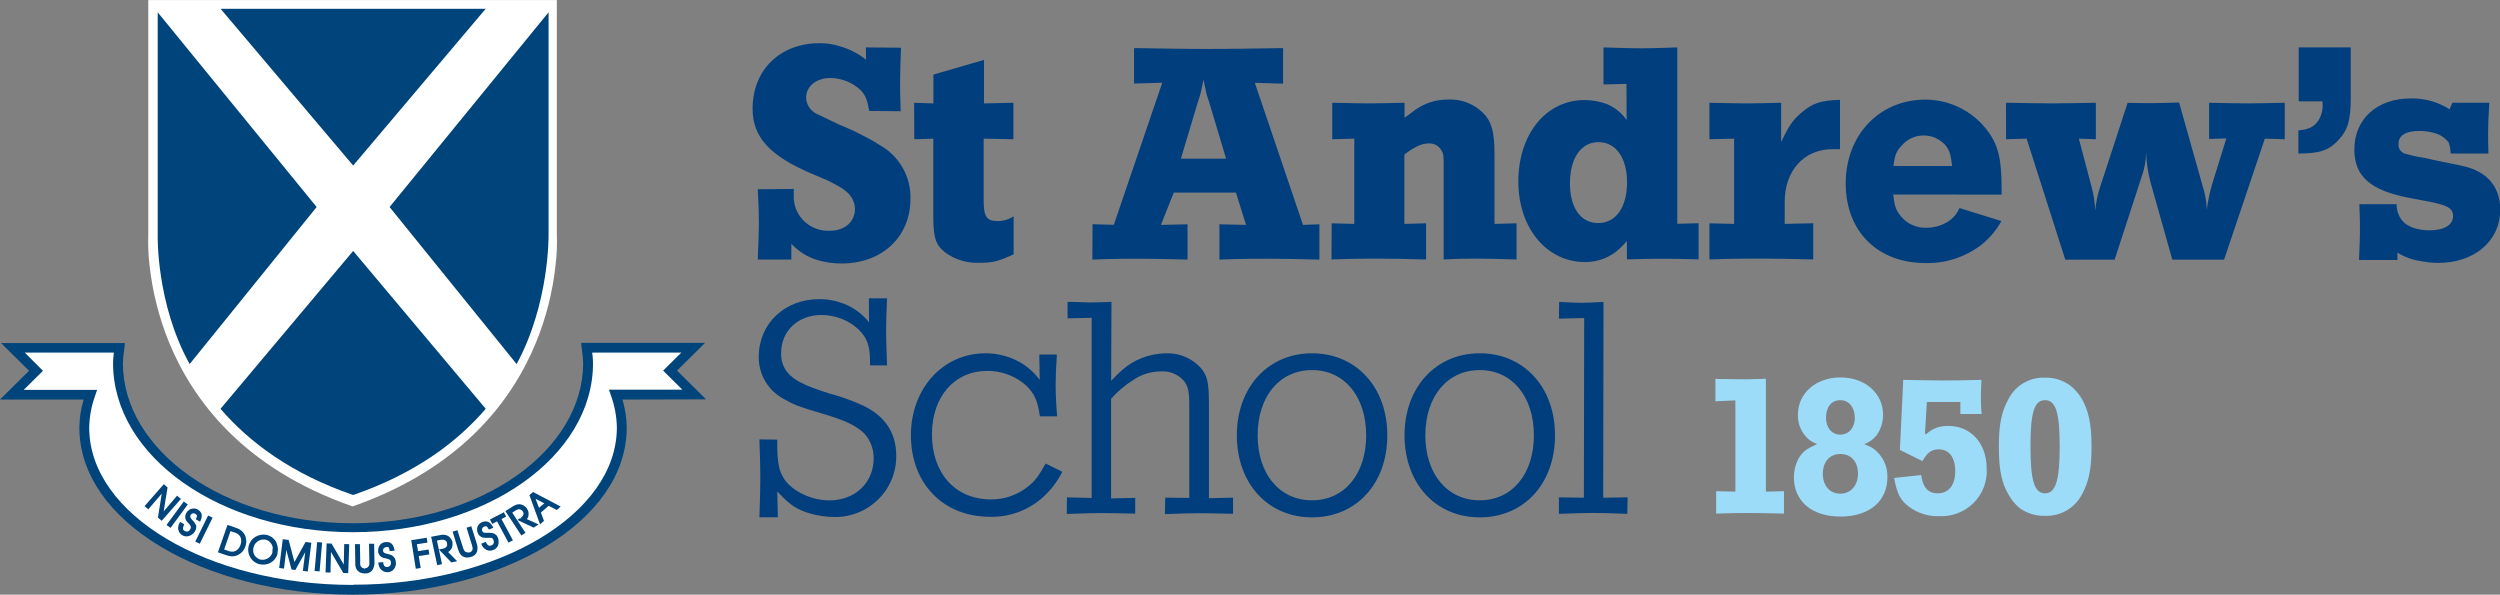
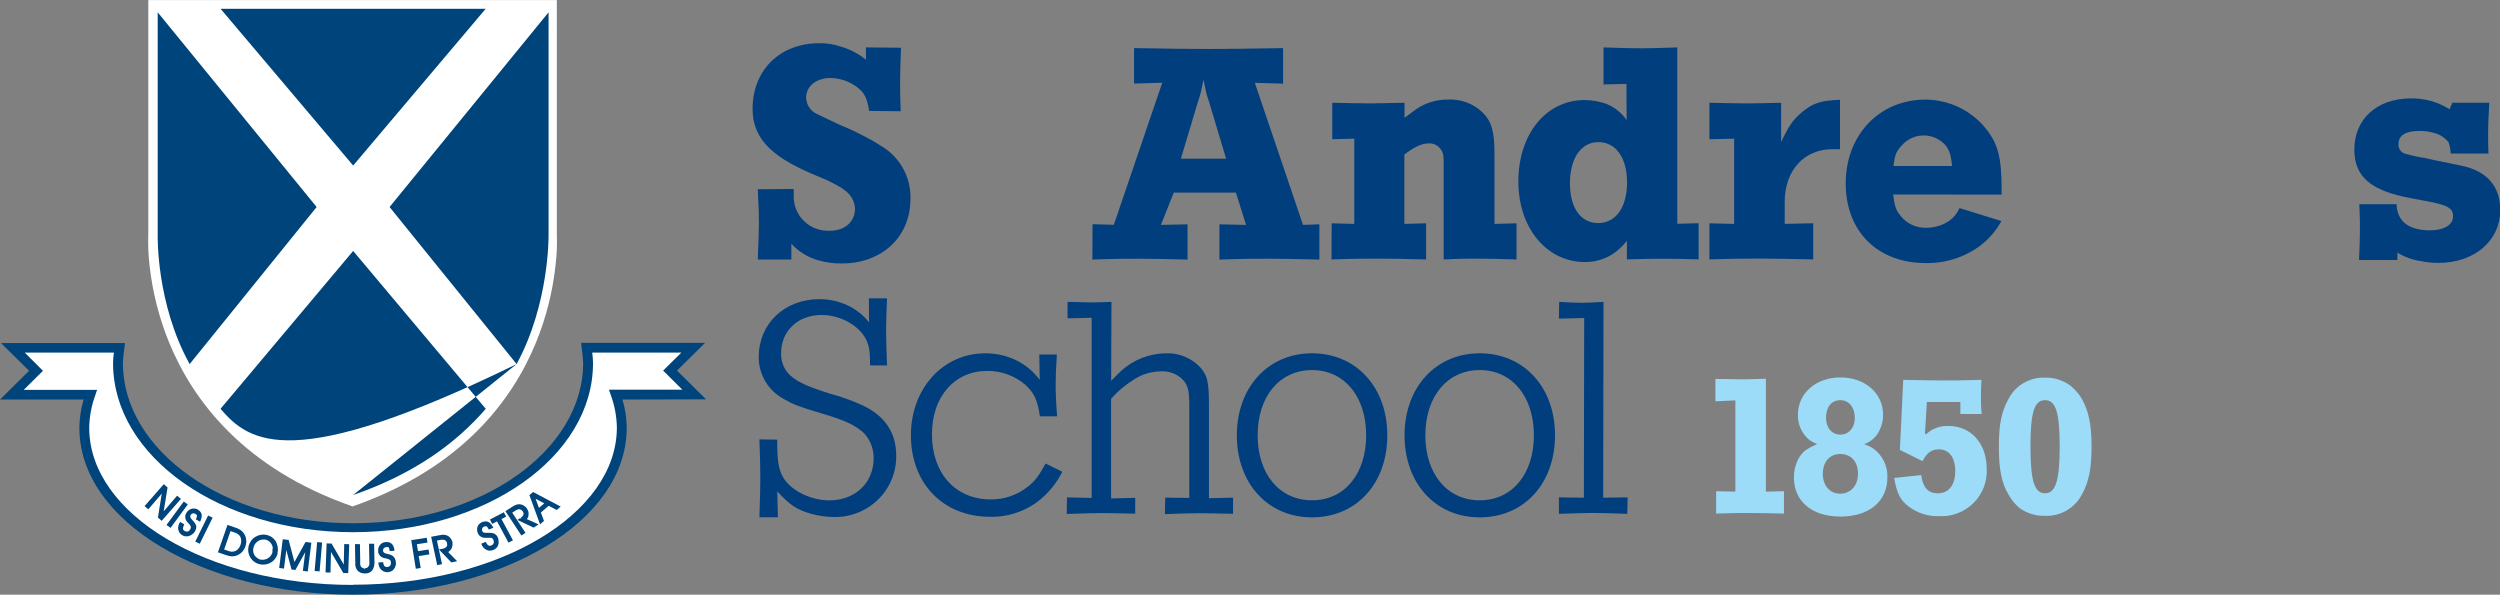
<svg xmlns="http://www.w3.org/2000/svg" width="206" height="49" viewBox="0 0 206 49" fill="none">
  <rect x="0" y="0" width="206" height="49" fill="#808080" stroke="none" />
  <g clip-path="url(#clip0_237_39968)">
    <path d="M45.882 19.269C45.916 20.148 45.88 21.028 45.772 21.901C45.536 24.059 45.001 26.175 44.18 28.188C42.215 33.005 38.013 38.594 29.052 41.729C20.087 38.607 15.894 33.005 13.92 28.188C13.105 26.176 12.569 24.064 12.328 21.91C12.223 21.036 12.187 20.156 12.219 19.278V0.005H45.882V19.269Z" fill="white" />
-     <path d="M29.1 13.641L18.175 0.724H40.022L29.1 13.641ZM15.627 30C12.854 24.997 12.995 19.39 12.995 19.39V1.015L26.092 17.058L15.627 30ZM42.57 30C45.281 25.001 45.202 19.39 45.202 19.39V1.015L32.1 17.058L42.57 30ZM29.1 40.788C24.035 39.054 20.556 36.452 18.17 33.686L29.1 20.678L40.026 33.686C37.64 36.461 34.166 39.041 29.1 40.788Z" fill="#00447C" />
+     <path d="M29.1 13.641L18.175 0.724H40.022L29.1 13.641ZM15.627 30C12.854 24.997 12.995 19.39 12.995 19.39V1.015L26.092 17.058L15.627 30ZM42.57 30C45.281 25.001 45.202 19.39 45.202 19.39V1.015L32.1 17.058L42.57 30ZC24.035 39.054 20.556 36.452 18.17 33.686L29.1 20.678L40.026 33.686C37.64 36.461 34.166 39.041 29.1 40.788Z" fill="#00447C" />
    <path d="M29.089 43.559C18.378 43.559 9.698 37.454 9.698 29.927C9.713 29.514 9.753 29.103 9.817 28.695H1.119L3.001 30.555L1.036 32.498H7.457C7.142 33.38 6.973 34.307 6.957 35.242C6.957 42.613 16.86 48.575 29.076 48.575C41.291 48.575 51.199 42.605 51.199 35.242C51.183 34.306 51.013 33.379 50.695 32.498H57.133L55.168 30.555L57.05 28.695H48.366C48.429 29.103 48.469 29.514 48.484 29.927C48.484 37.454 39.804 43.559 29.089 43.559Z" fill="white" />
    <path d="M29.088 48.198C17.101 48.198 7.351 42.388 7.351 35.242C7.367 34.348 7.53 33.462 7.833 32.619L8 32.125H1.956L3.54 30.555L2.04 29.055H9.382C9.342 29.342 9.32 29.632 9.316 29.922C9.316 37.644 18.185 43.853 29.088 43.853C39.992 43.853 48.865 37.644 48.865 29.922C48.861 29.632 48.839 29.342 48.799 29.055H56.142L54.642 30.538L56.225 32.107H50.176L50.348 32.602C50.651 33.444 50.814 34.33 50.83 35.225C50.83 42.37 41.08 48.181 29.088 48.181V48.198ZM58.181 32.905L55.786 30.538L58.098 28.253H47.883L47.94 28.73C48 29.12 48.038 29.514 48.054 29.909C48.054 37.081 39.72 43.116 29.088 43.116C18.456 43.116 10.127 37.098 10.127 29.922C10.141 29.527 10.179 29.133 10.241 28.743L10.299 28.266H0.079L2.395 30.551L0 32.922H6.891C6.666 33.676 6.548 34.457 6.54 35.242C6.54 43.008 16.847 49 29.088 49C41.33 49 51.642 43.008 51.642 35.242C51.633 34.457 51.515 33.676 51.291 32.922L58.181 32.905Z" fill="#00447C" />
    <path d="M14.592 40.844L13.487 42.137L13.807 40.168L13.496 39.899L11.913 41.703L12.22 41.968L13.329 40.671L13.014 42.648L13.32 42.917L14.908 41.109L14.592 40.844Z" fill="#00447C" />
    <path d="M15.14 41.325L13.719 43.258L14.053 43.498L15.473 41.565L15.14 41.325Z" fill="#00447C" />
    <path d="M16.124 43.237C16.085 43.145 16.032 43.058 15.966 42.981L15.778 42.773C15.735 42.719 15.701 42.659 15.677 42.596C15.666 42.541 15.677 42.486 15.708 42.439C15.734 42.388 15.778 42.347 15.831 42.322C15.875 42.305 15.923 42.297 15.971 42.296C16.014 42.302 16.055 42.315 16.094 42.335C16.141 42.366 16.183 42.402 16.221 42.444C16.221 42.444 16.269 42.496 16.173 42.717L16.142 42.795L16.484 42.99L16.528 42.895C16.583 42.782 16.616 42.66 16.624 42.535C16.63 42.469 16.623 42.402 16.602 42.339C16.582 42.276 16.549 42.217 16.506 42.166C16.45 42.094 16.38 42.034 16.3 41.989C16.252 41.959 16.2 41.938 16.146 41.923L16.05 41.902H15.953C15.886 41.903 15.82 41.913 15.756 41.932C15.672 41.955 15.595 41.998 15.532 42.058C15.46 42.116 15.399 42.186 15.352 42.266L15.322 42.331C15.269 42.444 15.252 42.569 15.273 42.692C15.294 42.814 15.352 42.927 15.44 43.016L15.607 43.203C15.654 43.251 15.692 43.309 15.716 43.372C15.731 43.418 15.731 43.468 15.716 43.515C15.704 43.554 15.688 43.592 15.668 43.627C15.628 43.701 15.565 43.761 15.488 43.797C15.443 43.802 15.398 43.802 15.352 43.797C15.303 43.791 15.255 43.775 15.212 43.749C15.188 43.736 15.165 43.72 15.146 43.701C15.146 43.701 15.12 43.679 15.085 43.623C15.071 43.581 15.071 43.535 15.085 43.493C15.097 43.42 15.119 43.348 15.151 43.281L15.181 43.203L14.839 43.007L14.791 43.09C14.724 43.206 14.685 43.337 14.677 43.471C14.672 43.598 14.701 43.723 14.76 43.836C14.819 43.949 14.911 44.042 15.024 44.104C15.101 44.149 15.185 44.179 15.274 44.195C15.316 44.202 15.358 44.202 15.401 44.195C15.453 44.196 15.504 44.188 15.554 44.174C15.616 44.153 15.676 44.128 15.734 44.1C15.791 44.066 15.846 44.026 15.896 43.983C15.969 43.922 16.029 43.848 16.076 43.766C16.124 43.683 16.156 43.592 16.168 43.497C16.186 43.402 16.174 43.304 16.133 43.215" fill="#00447C" />
    <path d="M17.149 42.478L16.09 44.626L16.461 44.804L17.519 42.657L17.149 42.478Z" fill="#00447C" />
    <path d="M18.995 43.762L19.351 43.884C19.426 43.909 19.498 43.943 19.565 43.984C19.636 44.031 19.699 44.088 19.754 44.153C19.821 44.24 19.861 44.346 19.868 44.456C19.885 44.602 19.869 44.751 19.82 44.89L19.785 44.972C19.764 45.033 19.735 45.09 19.697 45.141C19.648 45.206 19.592 45.266 19.53 45.319C19.449 45.385 19.353 45.43 19.25 45.449C19.123 45.471 18.993 45.461 18.872 45.419L18.469 45.28L18.995 43.762ZM20.157 44.053C20.126 43.997 20.091 43.943 20.052 43.892C20.015 43.846 19.974 43.802 19.929 43.762C19.867 43.706 19.798 43.656 19.723 43.615C19.641 43.568 19.554 43.529 19.465 43.498L18.745 43.255L17.956 45.51L18.596 45.731C18.757 45.79 18.925 45.827 19.096 45.844H19.122C19.245 45.843 19.366 45.823 19.482 45.783C19.611 45.737 19.732 45.67 19.837 45.584C19.935 45.506 20.019 45.412 20.083 45.306C20.139 45.22 20.184 45.129 20.219 45.033C20.259 44.911 20.284 44.784 20.294 44.656C20.298 44.533 20.283 44.41 20.25 44.291C20.231 44.208 20.2 44.127 20.157 44.053Z" fill="#00447C" />
    <path d="M22.446 45.214C22.459 45.298 22.459 45.383 22.446 45.466V45.535C22.412 45.632 22.363 45.722 22.301 45.804C22.172 45.967 21.986 46.077 21.779 46.112C21.681 46.132 21.579 46.132 21.481 46.112C21.442 46.106 21.404 46.096 21.367 46.082L21.257 46.025C21.192 45.981 21.13 45.932 21.073 45.878C20.984 45.787 20.921 45.675 20.889 45.553C20.852 45.41 20.852 45.261 20.889 45.119C20.9 45.066 20.916 45.013 20.937 44.963C20.962 44.912 20.989 44.863 21.02 44.816C21.086 44.73 21.164 44.656 21.253 44.594C21.382 44.506 21.535 44.459 21.692 44.46C21.744 44.454 21.797 44.454 21.849 44.46C21.932 44.479 22.011 44.508 22.086 44.547C22.163 44.588 22.23 44.644 22.284 44.712C22.344 44.779 22.391 44.857 22.424 44.941C22.46 45.025 22.481 45.115 22.485 45.206L22.446 45.214ZM22.784 44.716C22.757 44.652 22.721 44.592 22.678 44.538C22.624 44.471 22.566 44.407 22.503 44.347C22.421 44.266 22.322 44.202 22.213 44.161C22.129 44.121 22.041 44.09 21.95 44.07C21.792 44.039 21.63 44.039 21.472 44.07C21.316 44.1 21.167 44.158 21.034 44.243C20.908 44.314 20.799 44.41 20.713 44.525C20.656 44.608 20.605 44.695 20.56 44.785C20.524 44.861 20.497 44.941 20.481 45.024C20.432 45.236 20.442 45.458 20.507 45.665C20.569 45.869 20.684 46.053 20.841 46.199C21.001 46.351 21.202 46.454 21.42 46.498C21.509 46.515 21.6 46.524 21.692 46.524C21.806 46.525 21.92 46.509 22.029 46.476C22.226 46.421 22.405 46.318 22.551 46.177C22.698 46.027 22.807 45.844 22.867 45.644V45.553C22.899 45.429 22.908 45.302 22.893 45.175C22.887 45.089 22.871 45.003 22.845 44.92C22.826 44.853 22.802 44.788 22.775 44.724" fill="#00447C" />
    <path d="M24.264 46.311L23.782 44.49L23.299 44.434L23.006 46.801L23.4 46.853L23.593 45.314L24.019 46.927L24.339 46.966L25.15 45.501L24.957 47.04L25.361 47.092L25.655 44.72L25.177 44.659L24.264 46.311Z" fill="#00447C" />
    <path d="M26.132 44.669L25.924 47.049L26.335 47.084L26.543 44.704L26.132 44.669Z" fill="#00447C" />
    <path d="M28.325 46.52L27.321 44.79L26.913 44.777L26.825 47.166L27.233 47.179L27.272 45.48L28.285 47.214L28.693 47.227L28.777 44.842L28.364 44.829L28.325 46.52Z" fill="#00447C" />
    <path d="M30.408 44.803L30.434 46.277C30.436 46.318 30.436 46.358 30.434 46.398C30.434 46.438 30.434 46.477 30.434 46.52C30.425 46.566 30.405 46.609 30.377 46.646C30.351 46.699 30.31 46.745 30.259 46.776C30.2 46.806 30.136 46.824 30.07 46.828V46.919L30.009 46.823H29.925C29.889 46.811 29.855 46.794 29.824 46.771C29.789 46.741 29.758 46.706 29.732 46.667C29.707 46.623 29.691 46.575 29.684 46.524C29.675 46.435 29.675 46.345 29.684 46.255L29.658 44.837H29.25L29.276 46.329V46.581L29.324 46.784C29.354 46.856 29.392 46.925 29.438 46.988C29.51 47.077 29.604 47.145 29.71 47.188C29.823 47.232 29.944 47.254 30.066 47.253C30.184 47.261 30.303 47.24 30.411 47.193C30.52 47.145 30.615 47.072 30.688 46.98C30.812 46.774 30.87 46.537 30.855 46.299L30.829 44.807L30.408 44.803Z" fill="#00447C" />
    <path d="M32.367 45.8C32.28 45.747 32.185 45.707 32.086 45.683L31.814 45.613C31.747 45.599 31.684 45.569 31.63 45.527C31.609 45.509 31.593 45.487 31.581 45.462C31.57 45.438 31.564 45.411 31.564 45.384C31.555 45.327 31.566 45.269 31.595 45.219C31.622 45.179 31.656 45.145 31.696 45.119C31.74 45.097 31.787 45.084 31.836 45.08C31.886 45.075 31.936 45.075 31.985 45.08C32.012 45.08 32.064 45.141 32.104 45.332V45.414L32.499 45.379V45.279C32.478 45.154 32.435 45.034 32.371 44.924C32.299 44.809 32.187 44.724 32.056 44.685C31.966 44.665 31.875 44.658 31.784 44.664C31.729 44.667 31.674 44.677 31.621 44.694L31.529 44.733L31.446 44.777C31.39 44.815 31.341 44.862 31.301 44.915C31.247 44.983 31.208 45.061 31.187 45.145C31.166 45.233 31.157 45.324 31.161 45.414V45.488C31.183 45.61 31.242 45.723 31.331 45.811C31.419 45.9 31.533 45.959 31.657 45.982L31.902 46.038C31.968 46.053 32.032 46.078 32.091 46.112C32.131 46.139 32.164 46.174 32.187 46.216C32.2 46.257 32.209 46.299 32.214 46.342C32.222 46.424 32.207 46.507 32.17 46.58C32.141 46.621 32.103 46.655 32.06 46.68C32.017 46.703 31.969 46.718 31.92 46.723H31.836L31.74 46.689C31.701 46.668 31.669 46.636 31.648 46.598C31.615 46.535 31.591 46.468 31.578 46.398V46.316L31.183 46.35V46.446C31.195 46.58 31.239 46.709 31.31 46.823C31.38 46.93 31.477 47.016 31.591 47.075C31.686 47.123 31.791 47.149 31.898 47.148H31.963C32.052 47.138 32.139 47.117 32.222 47.083C32.31 47.048 32.386 46.989 32.442 46.914C32.481 46.864 32.516 46.81 32.547 46.754C32.574 46.692 32.596 46.628 32.613 46.563C32.631 46.471 32.631 46.377 32.613 46.285C32.604 46.19 32.577 46.098 32.534 46.012C32.491 45.925 32.424 45.851 32.341 45.8" fill="#00447C" />
    <path d="M35.315 45.28L34.443 45.414L34.35 44.842L35.223 44.708L35.162 44.309L33.886 44.508L34.263 46.867L34.666 46.802L34.504 45.818L35.381 45.683L35.315 45.28Z" fill="#00447C" />
    <path d="M37.168 45.267C37.223 45.175 37.26 45.074 37.277 44.968C37.296 44.859 37.296 44.748 37.277 44.639C37.264 44.587 37.243 44.537 37.216 44.491C37.187 44.434 37.152 44.38 37.111 44.331C37.053 44.254 36.978 44.191 36.891 44.148C36.781 44.089 36.657 44.059 36.532 44.062C36.425 44.064 36.319 44.077 36.216 44.101L35.527 44.231L36.027 46.568L36.422 46.486L36.005 44.547L36.304 44.482C36.394 44.47 36.485 44.47 36.575 44.482C36.635 44.495 36.69 44.523 36.733 44.565C36.779 44.605 36.813 44.656 36.834 44.712V44.777C36.85 44.825 36.853 44.877 36.844 44.927C36.835 44.977 36.814 45.024 36.782 45.063C36.706 45.14 36.608 45.191 36.501 45.211L36.168 45.276L37.19 46.343L37.668 46.243L36.926 45.488C37.018 45.439 37.094 45.367 37.15 45.28" fill="#00447C" />
-     <path d="M38.833 43.364L38.443 43.481L38.882 44.894C38.882 44.938 38.908 44.977 38.917 45.011C38.926 45.046 38.917 45.085 38.939 45.128C38.946 45.174 38.946 45.221 38.939 45.267C38.928 45.326 38.899 45.381 38.855 45.423C38.809 45.47 38.752 45.504 38.689 45.523H38.618H38.531C38.493 45.519 38.456 45.511 38.421 45.497C38.379 45.481 38.34 45.458 38.307 45.427C38.27 45.392 38.24 45.349 38.219 45.302C38.181 45.219 38.15 45.134 38.127 45.046L37.689 43.689L37.294 43.806L37.733 45.237L37.829 45.484L37.855 45.544C37.876 45.582 37.899 45.619 37.925 45.653C37.973 45.717 38.029 45.774 38.092 45.822C38.186 45.887 38.294 45.927 38.408 45.939H38.5C38.597 45.937 38.693 45.922 38.785 45.896C38.902 45.872 39.011 45.82 39.102 45.744C39.193 45.669 39.264 45.572 39.307 45.462C39.37 45.23 39.36 44.985 39.276 44.76L38.833 43.364Z" fill="#00447C" />
    <path d="M40.875 44.083C40.808 44.013 40.723 43.962 40.629 43.936C40.53 43.913 40.428 43.903 40.327 43.905H40.028C39.964 43.905 39.901 43.895 39.84 43.875C39.792 43.846 39.755 43.802 39.734 43.751C39.713 43.699 39.708 43.643 39.721 43.589C39.734 43.543 39.755 43.501 39.783 43.463C39.815 43.432 39.852 43.407 39.892 43.389C39.947 43.375 40.003 43.365 40.059 43.359C40.059 43.359 40.134 43.359 40.243 43.563L40.283 43.636L40.651 43.489L40.603 43.398C40.547 43.285 40.47 43.183 40.375 43.099C40.274 43.009 40.142 42.961 40.007 42.964C39.914 42.967 39.822 42.985 39.734 43.016L39.594 43.094C39.566 43.114 39.539 43.135 39.515 43.16L39.449 43.224C39.409 43.276 39.375 43.333 39.349 43.394C39.32 43.476 39.308 43.563 39.313 43.649C39.313 43.742 39.331 43.833 39.366 43.918L39.397 43.983C39.456 44.093 39.547 44.182 39.658 44.241C39.769 44.299 39.895 44.324 40.02 44.313H40.322C40.372 44.306 40.422 44.306 40.471 44.313C40.521 44.323 40.566 44.349 40.599 44.386C40.624 44.42 40.645 44.456 40.66 44.495C40.694 44.571 40.703 44.656 40.686 44.738C40.671 44.785 40.646 44.828 40.612 44.864C40.577 44.899 40.535 44.927 40.489 44.946C40.455 44.957 40.419 44.965 40.384 44.968H40.309C40.265 44.961 40.225 44.939 40.195 44.907C40.14 44.855 40.096 44.793 40.063 44.725L40.024 44.651L39.656 44.798L39.691 44.885C39.741 45.011 39.822 45.123 39.928 45.21C40.026 45.292 40.144 45.347 40.27 45.371C40.307 45.375 40.346 45.375 40.384 45.371C40.474 45.372 40.564 45.355 40.647 45.319C40.728 45.285 40.804 45.238 40.87 45.18C40.945 45.123 41.002 45.047 41.033 44.959C41.055 44.898 41.072 44.836 41.085 44.772C41.093 44.706 41.093 44.639 41.085 44.573C41.079 44.479 41.058 44.387 41.024 44.3C40.987 44.211 40.933 44.131 40.866 44.061" fill="#00447C" />
    <path d="M41.708 42.566L41.515 42.21L40.37 42.809L40.563 43.168L40.958 42.96L41.896 44.712L42.265 44.521L41.322 42.77L41.708 42.566Z" fill="#00447C" />
    <path d="M43.541 42.496C43.563 42.392 43.563 42.284 43.541 42.179C43.514 42.072 43.468 41.971 43.405 41.88C43.375 41.835 43.338 41.794 43.295 41.759C43.245 41.718 43.193 41.68 43.137 41.646C43.054 41.598 42.961 41.567 42.865 41.555C42.756 41.54 42.645 41.552 42.541 41.59C42.428 41.629 42.32 41.683 42.221 41.75L41.646 42.119L42.962 44.126L43.3 43.905L42.208 42.244L42.462 42.08C42.549 42.018 42.65 41.976 42.756 41.958C42.808 41.96 42.86 41.972 42.908 41.995C42.955 42.017 42.998 42.049 43.032 42.088L43.072 42.136C43.104 42.176 43.126 42.224 43.135 42.275C43.144 42.325 43.14 42.378 43.124 42.426C43.081 42.523 43.009 42.605 42.918 42.661L42.966 42.739L42.848 42.7L42.629 42.843L43.971 43.476L44.379 43.211L43.414 42.778C43.482 42.7 43.529 42.606 43.55 42.505" fill="#00447C" />
    <path d="M44.851 41.477L44.413 41.846L44.132 41.1L44.851 41.477ZM43.921 40.541L43.623 40.797L44.5 43.203L44.825 42.925L44.57 42.232L45.211 41.677L45.873 42.023L46.202 41.742L43.921 40.541Z" fill="#00447C" />
    <path d="M71.348 3.907L74.243 3.933C74.193 5.144 74.168 6.065 74.168 6.695C74.168 7.224 74.168 8.074 74.216 9.166L71.62 9.14C71.471 8.243 71.326 7.879 70.957 7.467C70.276 6.807 69.363 6.434 68.409 6.426C67.282 6.426 66.422 7.107 66.422 8.048C66.431 8.328 66.517 8.601 66.672 8.837C66.826 9.072 67.044 9.261 67.299 9.383L68.207 9.817L69.115 10.25L70.291 10.758C70.488 10.853 70.878 11.048 71.343 11.291C71.732 11.486 72.109 11.705 72.471 11.946C73.269 12.385 73.93 13.033 74.379 13.82C74.829 14.606 75.05 15.5 75.019 16.403C75.019 19.503 72.694 21.71 69.361 21.71C68.697 21.719 68.036 21.628 67.4 21.441C66.556 21.198 65.797 20.728 65.207 20.084V21.385H62.44C62.488 20.084 62.536 19.087 62.536 18.406C62.536 17.725 62.51 16.832 62.44 15.596L65.405 15.57V16.082C65.385 16.474 65.45 16.865 65.594 17.231C65.737 17.596 65.957 17.928 66.239 18.204C66.52 18.481 66.857 18.695 67.228 18.835C67.599 18.974 67.995 19.035 68.391 19.013C69.62 19.013 70.453 18.263 70.453 17.196C70.441 16.92 70.369 16.649 70.242 16.402C70.115 16.155 69.935 15.938 69.716 15.765C69.521 15.598 69.308 15.453 69.08 15.332C68.76 15.163 68.466 14.994 68.203 14.872C68.08 14.825 67.637 14.63 66.887 14.313C63.435 12.839 62.014 11.313 62.014 8.963C62.014 5.763 64.269 3.56 67.527 3.56C68.084 3.554 68.638 3.636 69.168 3.803C69.968 4.023 70.714 4.402 71.361 4.917L71.348 3.907Z" fill="#003E7E" />
-     <path d="M75.322 8.469L76.914 8.521V6.145L81.081 4.935V8.521L83.506 8.469V11.473L81.054 11.426V16.481C81.054 17.839 81.273 18.216 82.208 18.216C82.675 18.215 83.133 18.08 83.524 17.826V20.952C82.322 21.511 81.831 21.654 80.73 21.654C79.701 21.704 78.686 21.398 77.861 20.787C77.102 20.18 76.905 19.573 76.905 17.856V11.426L75.339 11.473L75.322 8.469Z" fill="#003E7E" />
    <path d="M97.305 13.072H101.029L99.635 8.42C99.512 8.034 99.411 7.765 99.389 7.622C99.341 7.405 99.266 7.041 99.17 6.556C99.069 7.041 98.994 7.423 98.946 7.622C98.898 7.744 98.849 8.008 98.7 8.42L97.305 13.072ZM90.025 18.475L91.779 18.523L95.77 6.816L93.446 6.885V3.963C96.165 4.01 98.222 4.036 99.586 4.036C100.95 4.036 102.968 4.01 105.727 3.963V6.894L103.398 6.824L107.367 18.531L108.718 18.484V21.389C106.88 21.341 105.507 21.319 104.573 21.319C103.639 21.319 102.297 21.319 100.481 21.389V18.484L102.674 18.531L101.841 15.869H96.718L95.661 18.531L97.854 18.484V21.389C96.069 21.341 94.784 21.319 93.862 21.319C93.029 21.319 91.731 21.319 90.011 21.389L90.025 18.475Z" fill="#003E7E" />
    <path d="M109.729 18.401L111.593 18.449V11.425L109.777 11.473V8.468C111.128 8.494 112.132 8.52 112.795 8.52C113.457 8.52 114.435 8.494 115.733 8.468V9.704C116.128 9.413 116.444 9.175 116.716 8.98C117.479 8.471 118.379 8.2 119.299 8.203C119.831 8.174 120.364 8.255 120.862 8.443C121.36 8.63 121.812 8.92 122.19 9.292C122.9 9.994 123.146 10.844 123.146 12.661V18.449L124.962 18.401V21.38C123.514 21.333 122.435 21.311 121.698 21.311C120.962 21.311 120.352 21.311 118.957 21.38V13.775C118.969 13.451 118.96 13.127 118.931 12.804C118.899 12.632 118.832 12.468 118.733 12.323C118.625 12.159 118.476 12.026 118.299 11.937C118.123 11.848 117.927 11.806 117.729 11.815C117.141 11.815 116.505 12.127 115.72 12.735V18.449L117.51 18.401V21.38C115.795 21.333 114.518 21.311 113.663 21.311C112.808 21.311 111.47 21.311 109.716 21.38L109.729 18.401Z" fill="#003E7E" />
    <path d="M129.363 15.107C129.363 17.118 130.24 18.38 131.692 18.38C133.143 18.38 134.069 17.079 134.069 15.033C134.069 12.986 133.139 11.711 131.713 11.711C130.288 11.711 129.363 13.012 129.363 15.124V15.107ZM134.021 6.912L132.13 6.959V3.907C133.481 3.955 134.507 3.981 135.222 3.981C135.937 3.981 136.885 3.955 138.209 3.907V18.441L139.964 18.393V21.372C138.648 21.324 137.661 21.324 137.025 21.324C136.389 21.324 135.38 21.324 134.056 21.372V19.85C133.877 20.074 133.68 20.285 133.468 20.479C132.695 21.203 131.668 21.602 130.604 21.593C127.441 21.593 125.112 18.783 125.112 14.955C125.112 11.052 127.393 8.243 130.577 8.243C131.188 8.249 131.793 8.356 132.367 8.559C133.042 8.834 133.621 9.296 134.034 9.89L134.021 6.912Z" fill="#003E7E" />
    <path d="M140.857 18.402L142.892 18.45V11.426L140.857 11.473V8.469C142.203 8.495 143.208 8.521 143.87 8.521C144.532 8.521 145.488 8.495 146.765 8.469V11.712C147.375 10.411 147.717 9.895 148.432 9.288C149.335 8.516 149.997 8.274 151.616 8.226V12.293C151.37 12.293 151.177 12.293 150.98 12.293C148.651 12.293 147.059 14.062 147.059 16.629V18.446L149.41 18.398V21.377C147.497 21.329 146.076 21.307 145.12 21.307C144.164 21.307 142.769 21.307 140.857 21.377V18.402Z" fill="#003E7E" />
    <path d="M156.03 13.68H160.855C160.754 12.756 160.631 12.379 160.315 11.98C160.09 11.721 159.811 11.513 159.497 11.371C159.183 11.23 158.841 11.158 158.495 11.16C158.15 11.163 157.809 11.24 157.497 11.386C157.185 11.532 156.909 11.744 156.688 12.006C156.249 12.466 156.122 12.808 156.025 13.68H156.03ZM155.999 16.03C156.1 16.949 156.223 17.331 156.613 17.795C156.865 18.112 157.19 18.366 157.56 18.535C157.931 18.704 158.337 18.783 158.745 18.766C159.419 18.768 160.077 18.565 160.631 18.185C160.998 17.918 161.286 17.559 161.464 17.144L164.916 18.215C164.494 18.983 163.919 19.658 163.227 20.201C161.921 21.191 160.312 21.711 158.666 21.675C154.718 21.675 152.087 19.074 152.087 15.111C152.087 11.148 154.832 8.208 158.666 8.208C159.618 8.213 160.557 8.428 161.414 8.839C162.271 9.249 163.024 9.844 163.618 10.58C164.648 11.841 164.934 13.03 164.934 15.644V16.034L155.999 16.03Z" fill="#003E7E" />
-     <path d="M165.293 8.468C166.96 8.494 168.236 8.52 169.043 8.52C169.85 8.52 171.079 8.494 172.697 8.468V11.473L171.298 11.425L172.329 15.327C172.513 15.991 172.619 16.673 172.644 17.361C172.7 16.736 172.823 16.12 173.013 15.522L175.315 8.472C176.193 8.498 176.859 8.498 177.276 8.498C177.794 8.498 178.552 8.472 179.557 8.446L181.491 15.305C181.704 15.947 181.82 16.616 181.838 17.291C181.928 16.579 182.075 15.874 182.276 15.184L183.452 11.403L182.031 11.451V8.468C183.43 8.494 184.482 8.52 185.193 8.52C185.903 8.52 186.908 8.494 188.263 8.468V11.473L186.623 11.425L183.263 21.397H179L177.21 15.05C176.989 14.236 176.865 13.399 176.842 12.556C176.831 13.234 176.708 13.904 176.478 14.542L174.245 21.397H170.179L166.995 11.425L165.302 11.473L165.293 8.468Z" fill="#003E7E" />
-     <path d="M189.386 10.749C190.264 10.649 190.588 10.48 190.957 10.046C191.287 9.589 191.435 9.027 191.373 8.468V8.351H189.413V3.907H193.702V8.026C193.702 9.89 193.479 10.714 192.645 11.586C191.886 12.388 191.128 12.652 189.386 12.652V10.749Z" fill="#003E7E" />
    <path d="M202.077 8.468H205.117C205.047 9.682 205.02 10.263 205.02 10.918C205.02 11.378 205.02 11.959 205.047 12.652H201.933C201.931 12.331 201.871 12.013 201.757 11.712C201.51 11.411 201.19 11.177 200.827 11.031C200.354 10.871 199.858 10.789 199.358 10.788C198.253 10.788 197.639 11.152 197.639 11.833C197.625 11.935 197.632 12.038 197.66 12.137C197.687 12.236 197.735 12.329 197.799 12.41C197.863 12.49 197.943 12.558 198.033 12.607C198.124 12.657 198.224 12.689 198.327 12.7C198.802 12.837 199.286 12.941 199.775 13.012L200.779 13.233L201.832 13.45L202.884 13.667C204.92 14.101 206.02 15.362 206.02 17.301C206.02 19.846 203.889 21.663 200.924 21.663C200.439 21.663 199.955 21.613 199.481 21.515C198.794 21.418 198.135 21.18 197.547 20.817V21.424H194.384C194.433 20.357 194.459 19.534 194.459 19.026C194.459 18.519 194.459 17.791 194.411 16.824H197.481C197.471 17.316 197.636 17.796 197.946 18.181C198.362 18.688 199.196 18.979 200.2 18.979C201.424 18.979 202.134 18.519 202.134 17.817C202.134 17.114 201.643 16.871 199.634 16.516L198.608 16.321C195.345 15.714 193.998 14.552 193.998 12.323C193.998 9.804 195.862 8.108 198.656 8.108C199.784 8.088 200.892 8.399 201.841 9.002L202.077 8.468Z" fill="#003E7E" />
    <path d="M71.594 24.585H73.09C73.041 25.773 73.015 26.645 73.015 27.226C73.015 27.876 73.041 28.826 73.09 30.109H71.695C71.695 28.99 71.621 28.483 71.349 27.941C70.761 26.805 69.243 25.955 67.699 25.955C65.761 25.955 64.366 27.256 64.366 29.081C64.338 29.658 64.52 30.226 64.879 30.681C65.445 31.358 66.3 31.77 68.313 32.416C69.254 32.663 70.171 32.989 71.055 33.391C72.919 34.258 73.849 35.646 73.849 37.558C73.857 38.23 73.728 38.898 73.469 39.519C73.21 40.141 72.826 40.704 72.341 41.175C71.856 41.646 71.279 42.016 70.646 42.261C70.012 42.506 69.335 42.621 68.656 42.601C68.034 42.587 67.417 42.497 66.818 42.332C65.664 41.994 65.125 41.656 64.046 40.493L64.098 42.622H62.576C62.625 41.17 62.651 40.103 62.651 39.379C62.651 38.655 62.625 37.61 62.576 36.205L64.046 36.227V36.565C64.046 38.143 64.195 38.846 64.633 39.496C65.322 40.493 66.866 41.231 68.335 41.231C70.467 41.231 71.989 39.778 71.989 37.762C72.001 37.002 71.72 36.266 71.204 35.702C70.493 35.048 69.708 34.657 67.673 34.055C65.835 33.521 65.37 33.326 64.603 32.888C63.969 32.553 63.44 32.052 63.072 31.441C62.705 30.829 62.514 30.131 62.519 29.42C62.519 26.662 64.651 24.65 67.519 24.65C68.217 24.649 68.907 24.78 69.555 25.036C70.364 25.358 71.073 25.884 71.612 26.562L71.594 24.585Z" fill="#003E7E" />
    <path d="M85.638 29.211H87.086C87.011 30.325 86.985 31.149 86.985 31.704C86.985 32.259 87.011 33.161 87.108 34.305H85.687C85.489 32.948 85.222 32.393 84.485 31.704C83.614 30.96 82.5 30.555 81.349 30.563C78.656 30.563 76.792 32.671 76.792 35.797C76.792 38.997 78.726 41.152 81.643 41.152C82.761 41.164 83.848 40.786 84.713 40.085C85.301 39.625 85.59 39.218 86.16 38.194L87.533 38.875C87.114 39.714 86.532 40.463 85.818 41.078C84.643 42.083 83.131 42.619 81.577 42.583C77.704 42.583 75.059 39.821 75.059 35.87C75.059 32.02 77.691 29.111 81.2 29.111C81.984 29.111 82.759 29.267 83.481 29.57C84.357 29.942 85.115 30.541 85.674 31.305L85.638 29.211Z" fill="#003E7E" />
    <path d="M87.918 40.983L89.954 41.031V26.185L87.967 26.233V24.876C88.8 24.876 89.414 24.923 89.831 24.923C90.247 24.923 90.809 24.897 91.585 24.876L91.559 31.38C91.879 31.041 92.173 30.751 92.436 30.512C93.427 29.632 94.705 29.135 96.037 29.112C96.572 29.087 97.106 29.179 97.601 29.38C98.097 29.58 98.542 29.886 98.906 30.274C99.471 30.924 99.616 31.436 99.616 33.274V41.053L101.603 41.005V42.336C100.401 42.31 99.493 42.289 98.932 42.289C98.269 42.289 97.287 42.31 95.989 42.362L96.015 41.005L97.998 41.027V33.474C97.998 32.216 97.901 31.778 97.484 31.306C97.249 31.062 96.963 30.873 96.645 30.751C96.327 30.63 95.986 30.579 95.647 30.603C94.822 30.61 94.019 30.864 93.344 31.332C92.676 31.753 92.073 32.267 91.555 32.858V41.07L93.541 41.023V42.323C92.362 42.302 91.458 42.276 90.844 42.276C90.23 42.276 89.225 42.302 87.901 42.349L87.918 40.983Z" fill="#003E7E" />
    <path d="M103.63 35.87C103.63 39.07 105.441 41.225 108.112 41.225C110.784 41.225 112.573 39.057 112.573 35.87C112.573 32.684 110.784 30.494 108.112 30.494C105.441 30.494 103.63 32.662 103.63 35.87ZM108.112 29.111C111.74 29.111 114.314 31.899 114.314 35.87C114.314 39.842 111.766 42.63 108.112 42.63C104.459 42.63 101.915 39.821 101.915 35.87C101.915 31.921 104.485 29.111 108.112 29.111Z" fill="#003E7E" />
    <path d="M117.449 35.87C117.449 39.07 119.261 41.225 121.932 41.225C124.603 41.225 126.392 39.057 126.392 35.87C126.392 32.684 124.603 30.494 121.932 30.494C119.261 30.494 117.449 32.662 117.449 35.87ZM121.932 29.111C125.559 29.111 128.134 31.899 128.134 35.87C128.134 39.842 125.585 42.63 121.932 42.63C118.278 42.63 115.734 39.821 115.734 35.87C115.734 31.921 118.305 29.111 121.932 29.111Z" fill="#003E7E" />
    <path d="M130.511 41.01L130.537 26.207L128.454 26.254L128.476 24.876C129.309 24.923 129.901 24.949 130.34 24.949C130.778 24.949 131.344 24.923 132.129 24.876L132.103 41.01L134.116 40.983L134.09 42.341C132.84 42.293 131.932 42.267 131.322 42.267C130.713 42.267 129.726 42.293 128.454 42.341V40.983L130.511 41.01Z" fill="#003E7E" />
    <path d="M141.35 31.224C142.227 31.224 142.898 31.254 143.35 31.254C143.802 31.254 144.56 31.254 145.508 31.206V40.511L146.999 40.476V42.319C145.74 42.289 144.806 42.271 144.174 42.271C143.543 42.271 142.635 42.271 141.411 42.319V40.476L142.995 40.511V32.993L141.35 33.066V31.224Z" fill="#9DDCF9" />
    <path d="M150.464 34.431C150.464 35.246 150.942 35.814 151.644 35.814C152.345 35.814 152.837 35.246 152.837 34.431C152.837 33.616 152.398 32.974 151.644 32.974C150.889 32.974 150.464 33.559 150.464 34.431ZM150.201 39.175C150.262 40.094 150.819 40.679 151.644 40.679C152.468 40.679 153.1 40.033 153.1 39.036C153.1 38.038 152.53 37.41 151.644 37.41C150.758 37.41 150.201 38.056 150.201 39.036V39.175ZM149.082 36.243C148.778 35.99 148.536 35.672 148.375 35.313C148.213 34.954 148.135 34.564 148.148 34.171C148.148 32.393 149.639 31.101 151.657 31.101C153.674 31.101 155.166 32.402 155.166 34.171C155.171 34.622 155.069 35.067 154.867 35.472C154.744 35.732 154.57 35.965 154.354 36.158C154.139 36.35 153.887 36.499 153.613 36.595C153.842 36.683 154.064 36.786 154.28 36.903C154.678 37.172 155.001 37.537 155.218 37.963C155.435 38.389 155.539 38.862 155.521 39.339C155.521 41.308 154.017 42.565 151.657 42.565C149.297 42.565 147.819 41.308 147.819 39.339C147.813 38.824 147.93 38.314 148.161 37.852C148.503 37.223 148.845 36.985 149.731 36.595C149.507 36.507 149.293 36.393 149.095 36.257" fill="#9DDCF9" />
    <path d="M158.305 39.145C158.445 40.172 158.88 40.649 159.669 40.649C160.586 40.649 161.112 39.96 161.112 38.824C161.112 37.688 160.603 37.025 159.761 37.025C159.156 37.025 158.801 37.289 158.41 37.996L156.551 37.072L156.827 31.301C158.288 31.331 159.358 31.349 160.09 31.349C160.823 31.349 161.845 31.349 163.27 31.301C163.239 31.917 163.226 32.359 163.226 32.684C163.226 33.01 163.226 33.482 163.288 34.111H161.533V33.127H158.774L158.617 35.728L158.695 35.789C158.865 35.641 159.047 35.508 159.239 35.39C159.646 35.183 160.099 35.083 160.555 35.099C162.415 35.099 163.704 36.543 163.704 38.629C163.734 39.149 163.651 39.669 163.463 40.156C163.275 40.642 162.986 41.084 162.613 41.452C162.24 41.821 161.794 42.107 161.301 42.293C160.809 42.479 160.283 42.56 159.757 42.531C158.867 42.556 157.996 42.279 157.288 41.746C156.59 41.226 156.309 40.671 156.077 39.383L158.305 39.145Z" fill="#9DDCF9" />
    <path d="M167.311 36.812C167.311 39.621 167.64 40.649 168.508 40.649C169.377 40.649 169.719 39.604 169.719 36.812C169.719 34.019 169.408 32.974 168.508 32.974C167.609 32.974 167.311 34.019 167.311 36.812ZM165.513 32.853C165.794 32.312 166.225 31.862 166.755 31.555C167.286 31.248 167.894 31.096 168.508 31.118C169.261 31.099 169.998 31.331 170.601 31.777C170.975 32.077 171.292 32.441 171.535 32.853C172.109 33.863 172.342 34.969 172.342 36.812C172.342 38.654 172.123 39.712 171.535 40.77C171.248 41.313 170.812 41.764 170.276 42.071C169.74 42.379 169.127 42.529 168.508 42.505C167.757 42.526 167.02 42.3 166.412 41.863C166.046 41.557 165.741 41.187 165.513 40.77C164.921 39.79 164.706 38.654 164.706 36.812C164.706 34.969 164.921 33.911 165.513 32.853Z" fill="#9DDCF9" />
  </g>
  <defs>
    <clipPath id="clip0_237_39968">
      <rect width="206" height="49" fill="white" />
    </clipPath>
  </defs>
</svg>